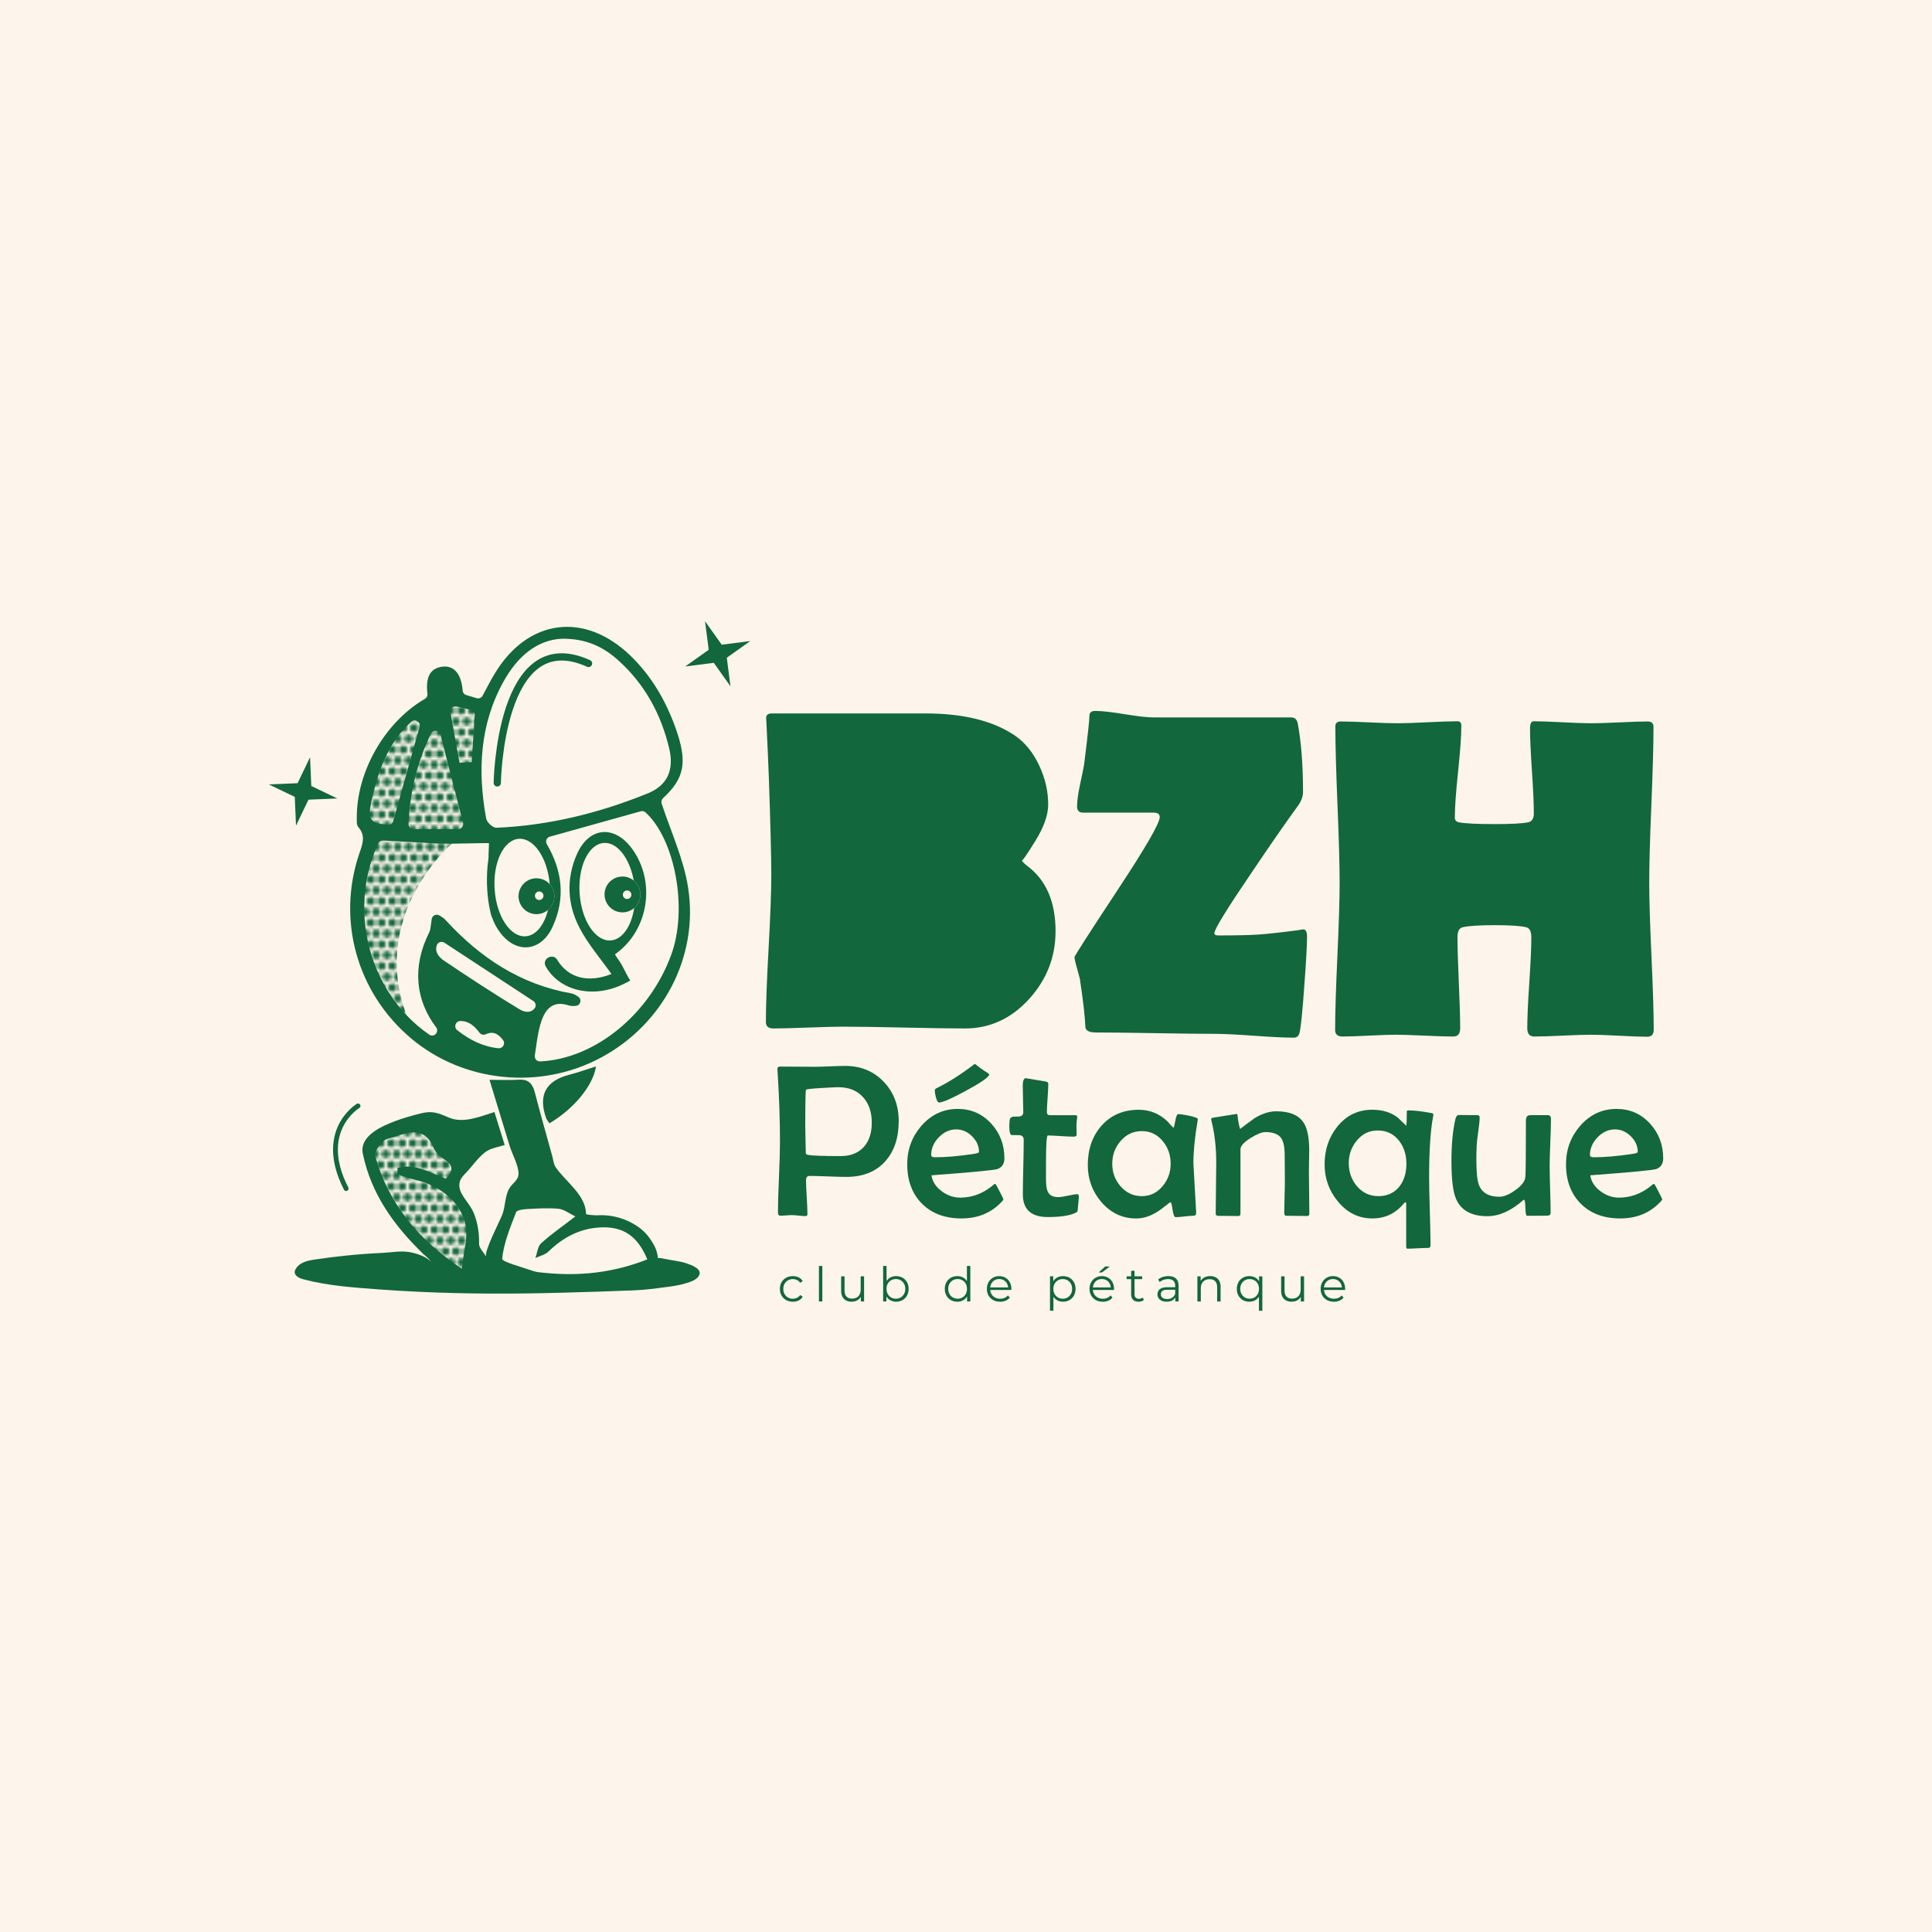
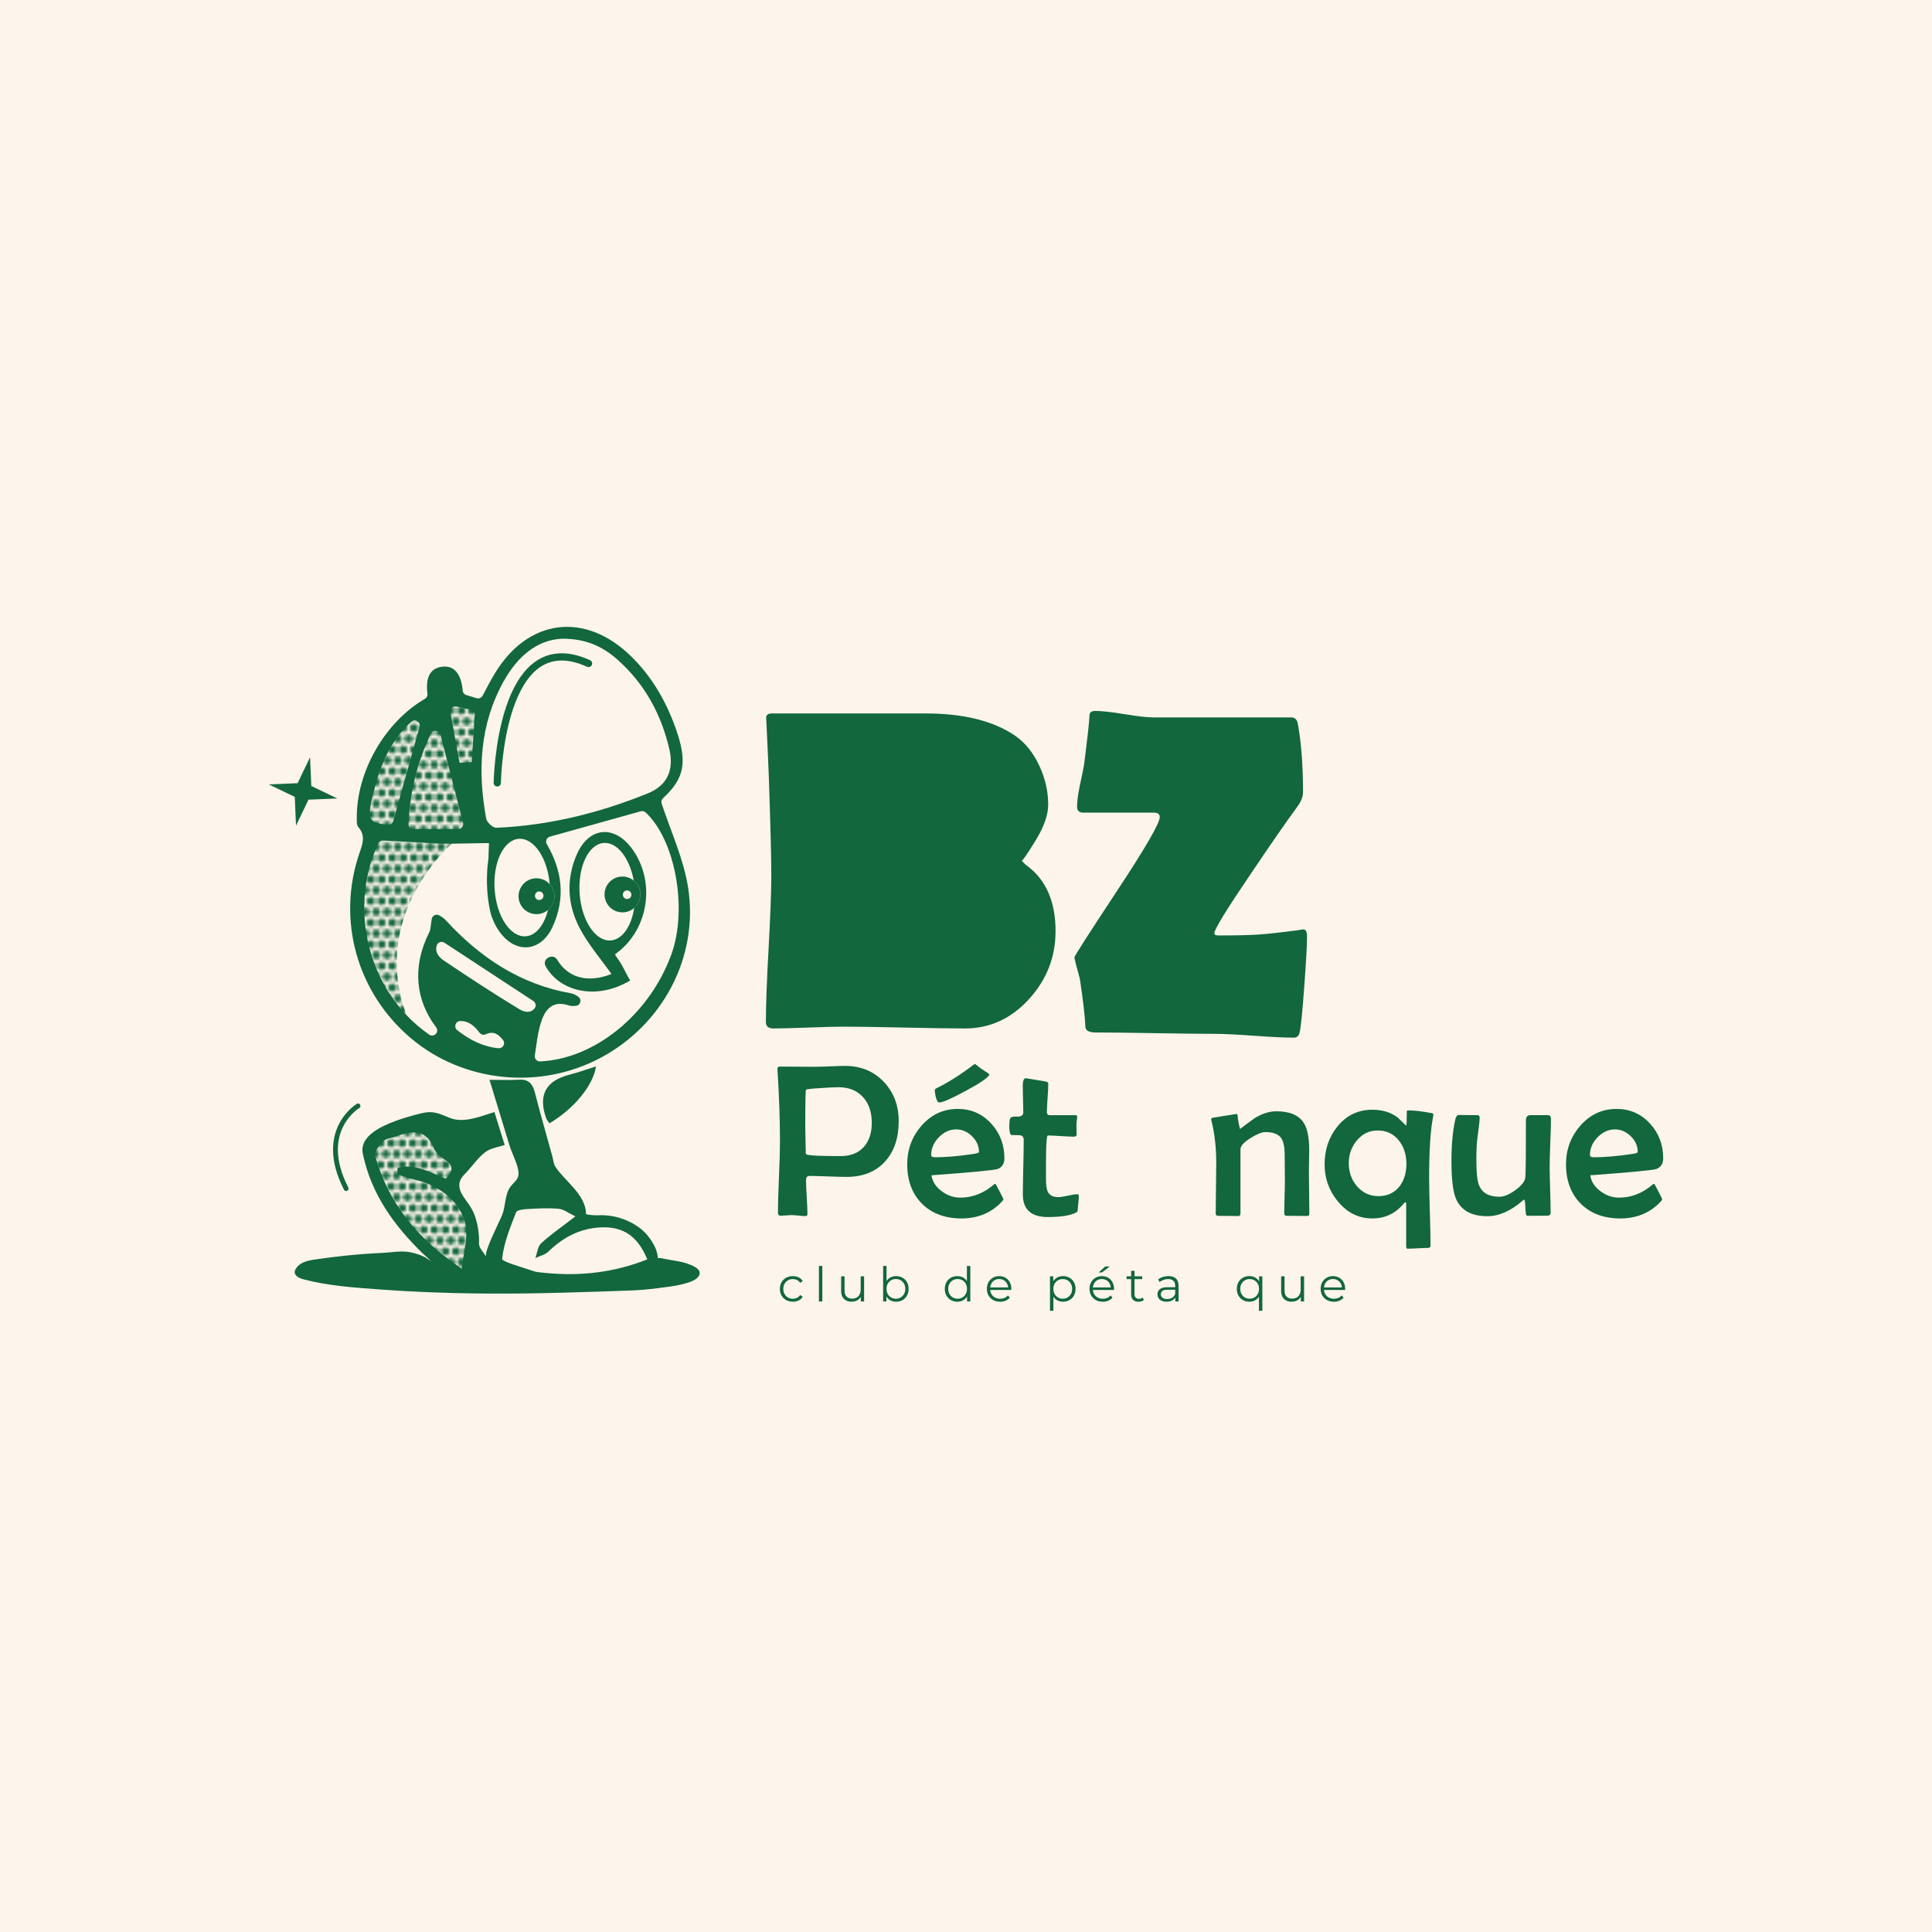
<svg xmlns="http://www.w3.org/2000/svg" xmlns:xlink="http://www.w3.org/1999/xlink" id="Calque_3" viewBox="0 0 800 800">
  <defs>
    <style>      .cls-1 {        fill: url(#Nouveau_motif_6-4);      }      .cls-2, .cls-3, .cls-4 {        fill: none;      }      .cls-5 {        fill: url(#Nouveau_motif_6);      }      .cls-6 {        fill: #fdf4eb;      }      .cls-3 {        stroke-width: 2px;      }      .cls-3, .cls-4 {        stroke: #12673d;        stroke-linecap: round;        stroke-linejoin: round;      }      .cls-7 {        fill: url(#Nouveau_motif_6-3);      }      .cls-4 {        stroke-width: 3px;      }      .cls-8 {        fill: #12673d;      }      .cls-9 {        fill: url(#Nouveau_motif_6-2);      }      .cls-10 {        fill: #12673d;      }    </style>
    <pattern id="Nouveau_motif_6" data-name="Nouveau motif 6" x="0" y="0" width="7" height="7" patternTransform="translate(1944.94 2247.52) scale(1.28)" patternUnits="userSpaceOnUse" viewBox="0 0 7 7">
      <g>
        <rect class="cls-2" width="7" height="7" />
        <circle class="cls-10" cx="5.25" cy="7" r="1.34" />
        <circle class="cls-10" cx="1.75" cy="7" r="1.34" />
        <circle class="cls-10" cx="7" cy="3.5" r="1.34" />
        <circle class="cls-10" cx="3.5" cy="3.5" r="1.34" />
        <circle class="cls-10" cx="0" cy="3.5" r="1.34" />
        <circle class="cls-10" cx="5.25" cy="0" r="1.34" />
        <circle class="cls-10" cx="1.75" cy="0" r="1.34" />
      </g>
    </pattern>
    <pattern id="Nouveau_motif_6-2" data-name="Nouveau motif 6" patternTransform="translate(1947.77 2254.71) scale(1.28)" xlink:href="#Nouveau_motif_6" />
    <pattern id="Nouveau_motif_6-3" data-name="Nouveau motif 6" patternTransform="translate(1947.29 2256.4) scale(1.28)" xlink:href="#Nouveau_motif_6" />
    <pattern id="Nouveau_motif_6-4" data-name="Nouveau motif 6" patternTransform="translate(1947.77 2254.71) scale(1.28)" xlink:href="#Nouveau_motif_6" />
  </defs>
  <rect class="cls-6" x="-138.11" y="-59.61" width="1066.76" height="892.42" />
  <g>
    <g>
      <path class="cls-8" d="M328.3,539.01c-1.03,0-1.95-.23-2.77-.68-.81-.46-1.45-1.08-1.91-1.88-.46-.8-.69-1.72-.69-2.75s.23-1.96.69-2.76c.46-.79,1.1-1.42,1.91-1.86.81-.45,1.74-.67,2.77-.67.89,0,1.69.17,2.4.52.71.34,1.28.86,1.69,1.55l-1.05.71c-.36-.53-.8-.92-1.33-1.17-.53-.25-1.1-.38-1.73-.38-.74,0-1.41.17-2,.51-.59.34-1.06.81-1.41,1.42s-.52,1.32-.52,2.14.17,1.53.52,2.14.81,1.08,1.41,1.42,1.26.51,2,.51c.62,0,1.2-.13,1.73-.38.53-.25.97-.64,1.33-1.15l1.05.71c-.41.67-.97,1.19-1.69,1.54-.71.35-1.51.52-2.4.52Z" />
      <path class="cls-8" d="M339.1,538.91v-14.71h1.41v14.71h-1.41Z" />
      <path class="cls-8" d="M352.71,539.01c-.89,0-1.66-.16-2.32-.5-.66-.33-1.17-.83-1.54-1.49-.36-.66-.55-1.49-.55-2.48v-6.05h1.41v5.89c0,1.11.27,1.95.82,2.51.55.56,1.32.84,2.31.84.73,0,1.36-.15,1.89-.45.54-.3.94-.73,1.23-1.3s.43-1.25.43-2.04v-5.45h1.41v10.41h-1.35v-2.86l.22.52c-.33.77-.84,1.37-1.54,1.79-.69.43-1.5.64-2.43.64Z" />
      <path class="cls-8" d="M365.69,538.91v-14.71h1.41v7.38l-.2,2.1.14,2.1v3.13h-1.35ZM371.07,539.01c-.91,0-1.73-.21-2.46-.62-.73-.42-1.3-1.02-1.73-1.81-.42-.79-.64-1.75-.64-2.88s.21-2.1.64-2.89c.43-.79,1.01-1.38,1.73-1.79.73-.41,1.54-.61,2.44-.61.99,0,1.88.22,2.67.66.79.44,1.4,1.06,1.85,1.85.45.79.67,1.72.67,2.78s-.23,1.97-.67,2.77c-.45.8-1.07,1.42-1.85,1.87-.79.45-1.68.67-2.67.67ZM370.97,537.76c.74,0,1.4-.17,1.98-.51.58-.34,1.04-.81,1.39-1.43s.52-1.32.52-2.13-.17-1.53-.52-2.14-.81-1.08-1.39-1.42c-.58-.34-1.24-.51-1.98-.51s-1.4.17-1.99.51c-.59.34-1.05.81-1.39,1.42s-.51,1.32-.51,2.14.17,1.52.51,2.13.8,1.09,1.39,1.43,1.25.51,1.99.51Z" />
      <path class="cls-8" d="M396.41,539.01c-.99,0-1.88-.22-2.67-.67-.79-.45-1.4-1.07-1.85-1.87-.45-.8-.67-1.72-.67-2.77s.23-1.98.67-2.78c.45-.79,1.07-1.41,1.85-1.85.79-.44,1.68-.66,2.67-.66.91,0,1.73.2,2.45.61.72.41,1.3,1.01,1.73,1.79.43.79.64,1.75.64,2.89s-.21,2.08-.63,2.88c-.42.79-.99,1.4-1.72,1.81-.72.42-1.54.62-2.47.62ZM396.51,537.76c.74,0,1.4-.17,1.99-.51.59-.34,1.05-.81,1.39-1.43.34-.61.51-1.32.51-2.13s-.17-1.53-.51-2.14c-.34-.61-.8-1.08-1.39-1.42-.59-.34-1.25-.51-1.99-.51s-1.38.17-1.96.51c-.58.34-1.04.81-1.39,1.42s-.52,1.32-.52,2.14.17,1.52.52,2.13.81,1.09,1.39,1.43,1.24.51,1.96.51ZM400.44,538.91v-3.13l.14-2.1-.2-2.1v-7.38h1.41v14.71h-1.35Z" />
      <path class="cls-8" d="M414.1,539.01c-1.08,0-2.04-.23-2.85-.68-.82-.46-1.46-1.08-1.92-1.88-.46-.8-.69-1.72-.69-2.75s.22-1.94.66-2.74c.44-.79,1.05-1.42,1.82-1.87.77-.46,1.64-.68,2.61-.68s1.85.22,2.61.66c.76.44,1.36,1.06,1.79,1.86.44.8.65,1.72.65,2.77,0,.07,0,.14,0,.21s0,.15,0,.23h-9.06v-1.05h8.31l-.56.42c0-.75-.16-1.42-.49-2.01-.32-.59-.76-1.05-1.32-1.38-.56-.33-1.2-.5-1.92-.5s-1.36.16-1.92.5c-.57.33-1.01.79-1.33,1.39s-.48,1.28-.48,2.04v.22c0,.79.18,1.49.53,2.09.35.6.84,1.07,1.47,1.41s1.35.51,2.15.51c.63,0,1.23-.11,1.77-.34.55-.22,1.02-.57,1.42-1.03l.79.91c-.46.56-1.04.98-1.73,1.27-.69.29-1.46.44-2.29.44Z" />
      <path class="cls-8" d="M434.78,542.76v-14.26h1.35v3.13l-.14,2.08.2,2.1v6.94h-1.41ZM440.15,539.01c-.9,0-1.71-.21-2.44-.62-.73-.42-1.31-1.02-1.73-1.8-.43-.79-.64-1.75-.64-2.89s.21-2.1.64-2.89c.42-.79,1-1.38,1.73-1.79.73-.41,1.55-.61,2.46-.61.99,0,1.88.22,2.67.66.79.44,1.4,1.06,1.85,1.86s.67,1.72.67,2.77-.23,1.98-.67,2.78c-.45.79-1.07,1.42-1.85,1.86-.79.45-1.68.67-2.67.67ZM440.06,537.76c.74,0,1.4-.17,1.98-.51.58-.34,1.04-.81,1.39-1.43s.52-1.32.52-2.13-.17-1.51-.52-2.12-.81-1.08-1.39-1.43c-.58-.34-1.24-.51-1.98-.51s-1.4.17-1.99.51c-.59.35-1.05.82-1.39,1.43s-.51,1.32-.51,2.12.17,1.52.51,2.13.8,1.09,1.39,1.43,1.25.51,1.99.51Z" />
      <path class="cls-8" d="M456.61,539.01c-1.08,0-2.04-.23-2.85-.68-.82-.46-1.46-1.08-1.92-1.88-.46-.8-.69-1.72-.69-2.75s.22-1.94.66-2.74c.44-.79,1.05-1.42,1.82-1.87.77-.46,1.64-.68,2.61-.68s1.85.22,2.61.66c.76.44,1.36,1.06,1.79,1.86.44.8.65,1.72.65,2.77,0,.07,0,.14,0,.21s0,.15,0,.23h-9.06v-1.05h8.31l-.56.42c0-.75-.16-1.42-.49-2.01-.32-.59-.76-1.05-1.32-1.38-.56-.33-1.2-.5-1.92-.5s-1.36.16-1.92.5c-.57.33-1.01.79-1.33,1.39s-.48,1.28-.48,2.04v.22c0,.79.18,1.49.53,2.09.35.6.84,1.07,1.47,1.41.63.34,1.35.51,2.15.51.63,0,1.23-.11,1.77-.34.55-.22,1.02-.57,1.42-1.03l.79.91c-.46.56-1.04.98-1.73,1.27-.69.29-1.46.44-2.29.44ZM454.93,526.88l2.72-2.46h1.88l-3.21,2.46h-1.39Z" />
      <path class="cls-8" d="M466.51,529.67v-1.17h6.44v1.17h-6.44ZM471.43,539.01c-.98,0-1.73-.26-2.26-.79-.53-.53-.79-1.28-.79-2.24v-9.78h1.41v9.7c0,.61.15,1.08.47,1.41.31.33.76.5,1.34.5.62,0,1.14-.18,1.55-.54l.5,1.01c-.28.25-.61.44-1,.56-.39.12-.79.18-1.2.18Z" />
      <path class="cls-8" d="M483.09,539.01c-.78,0-1.46-.13-2.03-.39-.57-.26-1.01-.61-1.32-1.07s-.46-.98-.46-1.58c0-.54.13-1.03.39-1.48.26-.44.68-.8,1.27-1.07s1.38-.41,2.37-.41h3.59v1.05h-3.55c-1.01,0-1.7.18-2.09.54s-.58.8-.58,1.33c0,.59.23,1.07.69,1.43.46.36,1.11.54,1.94.54s1.48-.18,2.05-.55c.58-.36.99-.89,1.26-1.58l.32.97c-.26.69-.72,1.24-1.38,1.65s-1.48.61-2.47.61ZM486.68,538.91v-2.3l-.06-.38v-3.85c0-.89-.25-1.57-.74-2.04-.5-.48-1.23-.71-2.21-.71-.67,0-1.32.11-1.92.34s-1.12.52-1.55.89l-.63-1.05c.53-.45,1.16-.8,1.9-1.04.74-.24,1.52-.37,2.34-.37,1.35,0,2.39.33,3.12,1,.73.67,1.1,1.68,1.1,3.04v6.46h-1.35Z" />
-       <path class="cls-8" d="M501.13,528.4c.85,0,1.59.16,2.23.49.64.32,1.14.82,1.51,1.48.36.66.55,1.49.55,2.5v6.05h-1.41v-5.91c0-1.1-.27-1.93-.82-2.49-.55-.56-1.32-.84-2.31-.84-.74,0-1.39.15-1.93.45-.55.3-.97.73-1.27,1.29s-.45,1.24-.45,2.03v5.47h-1.41v-10.41h1.35v2.85l-.22-.54c.33-.75.86-1.34,1.59-1.78.73-.43,1.59-.64,2.6-.64Z" />
      <path class="cls-8" d="M517.33,539.01c-.99,0-1.88-.22-2.67-.67-.79-.45-1.4-1.07-1.85-1.86-.45-.79-.67-1.72-.67-2.78s.23-1.97.67-2.77,1.07-1.42,1.85-1.86c.79-.44,1.68-.66,2.67-.66.93,0,1.75.2,2.47.61.72.41,1.29,1.01,1.72,1.79.42.79.63,1.75.63,2.89s-.21,2.1-.64,2.89c-.43.79-1.01,1.39-1.73,1.8-.72.42-1.54.62-2.45.62ZM517.43,537.76c.74,0,1.4-.17,1.99-.51s1.05-.81,1.39-1.43c.34-.61.51-1.32.51-2.13s-.17-1.51-.51-2.12c-.34-.61-.8-1.08-1.39-1.43-.59-.34-1.25-.51-1.99-.51s-1.38.17-1.96.51c-.58.35-1.04.82-1.39,1.43s-.52,1.32-.52,2.12.17,1.52.52,2.13.81,1.09,1.39,1.43,1.24.51,1.96.51ZM521.3,542.76v-6.94l.2-2.1-.14-2.08v-3.13h1.35v14.26h-1.41Z" />
      <path class="cls-8" d="M534.9,539.01c-.89,0-1.66-.16-2.32-.5-.66-.33-1.17-.83-1.54-1.49-.36-.66-.55-1.49-.55-2.48v-6.05h1.41v5.89c0,1.11.27,1.95.82,2.51.55.56,1.32.84,2.31.84.73,0,1.36-.15,1.89-.45.54-.3.94-.73,1.23-1.3s.43-1.25.43-2.04v-5.45h1.41v10.41h-1.35v-2.86l.22.52c-.33.77-.84,1.37-1.54,1.79-.69.43-1.5.64-2.43.64Z" />
      <path class="cls-8" d="M552.31,539.01c-1.08,0-2.04-.23-2.85-.68-.82-.46-1.46-1.08-1.92-1.88-.46-.8-.69-1.72-.69-2.75s.22-1.94.66-2.74c.44-.79,1.05-1.42,1.82-1.87.77-.46,1.64-.68,2.61-.68s1.85.22,2.61.66c.76.44,1.36,1.06,1.79,1.86.44.8.65,1.72.65,2.77,0,.07,0,.14,0,.21s0,.15,0,.23h-9.06v-1.05h8.31l-.56.42c0-.75-.16-1.42-.49-2.01-.32-.59-.76-1.05-1.32-1.38-.56-.33-1.2-.5-1.92-.5s-1.36.16-1.92.5c-.57.33-1.01.79-1.33,1.39s-.48,1.28-.48,2.04v.22c0,.79.18,1.49.53,2.09.35.6.84,1.07,1.47,1.41.63.34,1.35.51,2.15.51.63,0,1.23-.11,1.77-.34.55-.22,1.02-.57,1.42-1.03l.79.91c-.46.56-1.04.98-1.73,1.27-.69.29-1.46.44-2.29.44Z" />
    </g>
    <path class="cls-10" d="M437.07,385.69c0,10.53-3.6,19.8-10.78,27.8-7.44,8.25-16.33,12.37-26.68,12.37-5.64,0-14.07-.12-25.29-.37-11.22-.25-19.62-.37-25.2-.37-3.23,0-8.06.12-14.5.37-6.44.25-11.25.37-14.41.37-2.05,0-3.07-.9-3.07-2.7,0-6.76.37-16.91,1.12-30.45.74-13.55,1.12-23.69,1.12-30.45s-.34-20.55-1.02-40.44c-.19-5.14-.53-12.8-1.02-22.96l-.09-1.3c-.12-1.42.65-2.14,2.32-2.14h63.69c15.62,0,27.92,3.04,36.91,9.11,4.28,2.91,7.69,7.13,10.23,12.64,2.42,5.21,3.63,10.53,3.63,15.99,0,4.34-1.81,9.42-5.44,15.25-3.62,5.83-5.44,8.4-5.44,7.72,0,.49.77,1.33,2.32,2.51,7.75,5.83,11.62,14.85,11.62,27.06Z" />
    <path class="cls-8" d="M541.21,388.11c0,3.28-.37,9.95-1.12,19.99-.74,10.53-1.39,17.01-1.95,19.43-.31,1.42-1.12,2.14-2.42,2.14-3.65,0-9.13-.26-16.41-.79-7.29-.52-12.76-.79-16.41-.79-5.46,0-13.64-.09-24.54-.28-10.91-.19-19.09-.28-24.54-.28-2.72,0-4.18-.72-4.37-2.14-.19-4.53-.96-11.25-2.32-20.18-1.49-5.27-2.23-8.21-2.23-8.83,0-.49,5.89-9.67,17.66-27.52,11.78-17.85,17.66-28.01,17.66-30.5,0-1.24-.81-1.86-2.42-1.86h-29.29c-1.67,0-2.51-.84-2.51-2.51,0-2.17.37-5.05,1.12-8.65.99-4.58,1.58-7.47,1.77-8.65,1.49-11.84,2.23-18.62,2.23-20.36,0-1.3.81-1.95,2.42-1.95,2.67,0,6.69.45,12.09,1.34,5.39.9,9.45,1.35,12.18,1.35h56.9c1.49,0,2.39.9,2.7,2.7,1.42,7.69,2.14,17.11,2.14,28.26,0,1.86-.77,3.84-2.32,5.95-4.71,6.44-10.97,15.46-18.78,27.06-10.41,15.31-15.62,23.77-15.62,25.38,0,.62.56.93,1.67.93,7.19,0,12.71-.12,16.55-.37,3.65-.25,9.05-.84,16.18-1.77,1.37-.25,2.2-.37,2.51-.37.99,0,1.49,1.09,1.49,3.25Z" />
-     <path class="cls-8" d="M684.75,426.5c0,1.86-.9,2.79-2.7,2.79-2.6,0-6.48-.14-11.62-.42-5.14-.27-8.99-.41-11.53-.41-2.67,0-6.62.12-11.85.37-5.24.25-9.16.37-11.76.37-1.92,0-2.88-1.14-2.88-3.44,0-4.16.28-10.43.84-18.83.56-8.4.84-14.67.84-18.82,0-2.48-.74-3.88-2.23-4.18-2.35-.56-6.67-.84-12.92-.84s-10.72.28-13.2.84c-1.49.31-2.23,1.7-2.23,4.18,0,4.16.19,10.43.56,18.82.37,8.4.56,14.68.56,18.83,0,2.3-.96,3.44-2.88,3.44-2.67,0-6.67-.12-11.99-.37-5.33-.25-9.33-.37-11.99-.37-2.42,0-6.06.12-10.93.37-4.86.25-8.5.37-10.92.37-2.05,0-3.07-.9-3.07-2.7,0-6.76.31-16.91.93-30.45.62-13.55.93-23.69.93-30.45,0-7.19-.29-17.99-.89-32.4-.59-14.42-.88-25.22-.88-32.4,0-1.37.74-2.05,2.23-2.05,2.6,0,6.52.12,11.76.37,5.24.25,9.15.37,11.76.37,2.79,0,6.94-.14,12.46-.42,5.51-.27,9.67-.41,12.46-.41.99,0,1.49.62,1.49,1.86,0,4.21-.45,10.56-1.34,19.01-.9,8.47-1.35,14.8-1.35,19.02,0,1.05.56,1.7,1.67,1.95,2.54.49,7.5.74,14.88.74,6.88,0,11.5-.25,13.85-.74,1.55-.37,2.32-1.58,2.32-3.63,0-3.9-.26-9.78-.79-17.61-.52-7.85-.79-13.72-.79-17.62,0-1.98.49-2.98,1.49-2.98,2.6,0,6.57.14,11.9.41,5.33.29,9.33.42,11.99.42s6.51-.12,11.71-.37c5.21-.25,9.08-.37,11.62-.37,1.61,0,2.42.74,2.42,2.23,0,7.19-.29,17.96-.89,32.3-.59,14.35-.88,25.12-.88,32.31,0,6.76.31,16.91.93,30.45.62,13.54.93,23.69.93,30.45Z" />
    <path class="cls-8" d="M372.13,464.3c0,6.93-1.87,12.47-5.61,16.62-3.86,4.27-9.21,6.41-16.05,6.41-1.68,0-4.22-.07-7.63-.2-3.4-.14-5.96-.2-7.67-.2-.94,0-1.41.61-1.41,1.81,0,1.56.1,3.9.29,7.03.19,3.13.29,5.47.29,7.03,0,.5-.28.75-.84.75-.62,0-1.55-.06-2.81-.2-1.25-.13-2.19-.2-2.81-.2-.53,0-1.31.04-2.34.13-1.03.09-1.8.13-2.3.13-.74,0-1.11-.46-1.11-1.37,0-3.21.14-8.06.42-14.55.28-6.49.42-11.35.42-14.59,0-9.2-.34-19.07-1.02-29.62l-.04-.66c-.03-.65.35-.97,1.15-.97,1.59,0,3.99.01,7.19.04,3.2.03,5.6.04,7.23.04,1.38,0,3.46-.06,6.23-.18s4.85-.18,6.23-.18c6.51,0,11.86,2.21,16.05,6.63,4.1,4.33,6.15,9.76,6.15,16.27ZM360.99,464.96c0-4.42-1.19-7.96-3.58-10.61-2.48-2.77-5.89-4.16-10.26-4.16-1.36,0-3.77.12-7.25.35-3.98.23-6.03.47-6.15.71-.21.35-.31,5.42-.31,15.21,0,1.24.04,3.09.11,5.57.07,2.48.11,4.33.11,5.57,0,.27.32.47.97.62,1.62.32,6.11.49,13.48.49,4.13,0,7.34-1.28,9.64-3.85,2.15-2.45,3.23-5.75,3.23-9.9Z" />
    <path class="cls-8" d="M415.9,479.68c0,2.18-.94,3.64-2.83,4.38-1.27.47-10.39,1.34-27.37,2.61.38,2.59,1.81,4.81,4.29,6.63,2.36,1.74,4.89,2.61,7.6,2.61,4.66,0,8.93-1.5,12.82-4.51.47-.38.94-.77,1.41-1.15.23,0,.39.03.47.09.07.06.63,1.08,1.66,3.07,1.03,1.99,1.55,3.06,1.55,3.2,0,.18-.23.52-.71,1.02-4.33,4.6-9.89,6.9-16.67,6.9s-12.29-2.04-16.36-6.12c-4.07-4.08-6.1-9.53-6.1-16.33,0-6.07,1.95-11.36,5.84-15.87,4.1-4.69,9.12-7.03,15.08-7.03,5.54,0,10.17,2.03,13.88,6.1,3.63,3.95,5.44,8.75,5.44,14.41ZM405.38,476.99c0-2.45-.97-4.61-2.89-6.5-1.93-1.89-4.1-2.83-6.52-2.83-2.71,0-5.12,1.09-7.23,3.27-2.11,2.18-3.16,4.63-3.16,7.34,0,.62.53.93,1.59.93,4.36,0,9.58-.44,15.65-1.33,1.71-.23,2.56-.53,2.56-.88ZM409.67,444.98c-.44,1.21-3.7,3.45-9.77,6.72-5.92,3.21-9.59,4.82-11.01,4.82-.53,0-.99-.74-1.37-2.21-.3-1.15-.44-2.12-.44-2.92,0-.3.28-.57.84-.84,4.86-2.42,9.9-5.61,15.12-9.59.12-.12.34-.25.66-.4.15.06.34.19.57.4,1.27,1.06,2.9,2.21,4.91,3.45.15.09.31.28.49.57Z" />
    <path class="cls-8" d="M446.72,495.29c0,.65-.06,1.53-.18,2.65-.15,1.38-.23,2.29-.27,2.7-.03.53-.07.85-.13.97-.12.21-.4.41-.84.62-2.42,1.15-6.22,1.72-11.41,1.72-6.9,0-10.35-3.13-10.35-9.37,0-2.51.06-6.27.18-11.3.12-5.02.18-8.79.18-11.29,0-1.21-.61-1.86-1.81-1.95-1.09,0-2.17-.01-3.23-.04-.62-.15-.93-1.36-.93-3.63,0-.85.06-1.75.18-2.7.09-.71.56-1.14,1.41-1.28.74,0,1.46-.01,2.17-.04,1.36-.06,2.03-.66,2.03-1.81s-.04-2.98-.11-5.39c-.07-2.42-.11-4.23-.11-5.44,0-2.15.41-3.23,1.24-3.23.27,0,3.04.46,8.31,1.37.68.09,1.02.41,1.02.97,0,1.3-.1,3.24-.29,5.84-.19,2.59-.29,4.54-.29,5.84,0,.85.4,1.28,1.19,1.28h10.61c.5,0,.75.18.75.53s-.05.92-.16,1.7c-.1.78-.15,1.36-.15,1.75,0,.44.01,1.12.04,2.03s.04,1.59.04,2.03c0,.56-.41.84-1.24.84-1.18,0-2.96-.08-5.35-.24-2.39-.16-4.17-.24-5.35-.24-.23,0-.41.84-.53,2.52-.15,2.09-.22,5.03-.22,8.8v6.59c0,2.53.23,4.3.71,5.31.71,1.53,2.17,2.3,4.38,2.3.91,0,2.25-.2,4.02-.6,1.77-.4,3.08-.6,3.93-.6.35,0,.53.27.53.8Z" />
-     <path class="cls-8" d="M496.01,463.41c0,.12-.04.38-.13.8-1.15,6.75-1.72,12.57-1.72,17.46,0,.3.37,6.91,1.11,19.85l.04.62c.03.85-.36,1.28-1.17,1.28s-2.03.1-3.67.29c-1.63.19-2.85.29-3.65.29-.56,0-.99-1.03-1.28-3.09s-.57-3.09-.84-3.09c-.18,0-.97.57-2.39,1.72-1.74,1.41-3.36,2.49-4.86,3.23-2.33,1.18-4.66,1.77-6.99,1.77-5.72,0-10.54-2.29-14.46-6.85-3.71-4.36-5.57-9.45-5.57-15.25,0-6.54,1.87-11.95,5.61-16.23,3.92-4.45,9.08-6.68,15.47-6.68,4.51,0,8.44,1.56,11.8,4.69.5.59,1.28,1.45,2.34,2.56.09.09.18.13.27.13.18,0,.43-.93.75-2.79s.74-2.79,1.24-2.79c.8,0,2.29.22,4.47.66,2.42.53,3.63,1,3.63,1.41ZM484.74,481.9c0-3.63-1.07-6.73-3.23-9.33-2.27-2.8-5.17-4.2-8.71-4.2s-6.49,1.38-8.84,4.16c-2.27,2.65-3.4,5.78-3.4,9.37s1.14,6.66,3.4,9.28c2.36,2.74,5.31,4.11,8.84,4.11s6.34-1.4,8.67-4.2c2.18-2.62,3.27-5.69,3.27-9.2Z" />
    <path class="cls-8" d="M542.17,502.54c0,.65-.3.97-.88.97-.97,0-2.42-.01-4.36-.04-1.93-.03-3.38-.04-4.35-.04-.53,0-.8-.43-.8-1.28,0-1.45.04-3.64.13-6.59.09-2.95.13-5.16.13-6.63,0-1.18-.01-2.94-.04-5.28-.03-2.34-.04-4.1-.04-5.28,0-3.36-.49-5.73-1.46-7.12-1.18-1.65-3.36-2.48-6.54-2.48-1.47,0-3.52.83-6.15,2.48-2.77,1.74-4.16,3.29-4.16,4.64v26.53c0,.74-.28,1.11-.84,1.11-.94,0-2.36-.01-4.24-.04s-3.3-.04-4.24-.04c-.62,0-.93-.34-.93-1.02,0-2.33.04-5.82.11-10.48.07-4.66.11-8.17.11-10.52,0-6.28-.66-12.07-1.99-17.38-.09-.27-.13-.46-.13-.57,0-.3.19-.5.57-.62.21-.03,1.89-.3,5.06-.82,3.17-.52,4.83-.78,4.98-.78.18,0,.3.23.35.71.15,1.83.49,3.67,1.02,5.53,1.53-1.21,3.55-2.71,6.06-4.51,3.09-1.89,6.09-2.83,8.97-2.83,5.54,0,9.33,1.61,11.36,4.82,1.5,2.36,2.25,6.18,2.25,11.45,0,.91-.02,2.31-.07,4.2-.04,1.89-.06,3.3-.06,4.24,0,1.98.03,4.92.09,8.84.06,3.92.09,6.87.09,8.84Z" />
    <path class="cls-8" d="M593.54,461.56c0,.12-.04.4-.13.84-1.09,5.6-1.64,14.03-1.64,25.29,0,3.09.1,7.75.29,13.97.19,6.22.29,10.88.29,13.97,0,.74-.31,1.11-.93,1.11-.97,0-2.42.05-4.35.15-1.93.11-3.37.16-4.31.16-.32,0-.49-.34-.49-1.02v-17.51c0-.47-.1-.71-.31-.71-.27.12-.54.35-.84.71-3.36,4.01-7.65,6.01-12.87,6.01-5.66,0-10.42-2.36-14.28-7.07-3.66-4.42-5.48-9.52-5.48-15.3,0-6.07,1.75-11.29,5.26-15.65,3.74-4.66,8.58-6.99,14.5-6.99,4.19,0,7.69,1.07,10.52,3.23,1.15,1.12,2.31,2.24,3.49,3.36.18-.06.27-2.03.27-5.92,0-.27.25-.4.75-.4,2.39,0,5.61.38,9.68,1.15.38.09.57.3.57.62ZM582.36,481.9c0-3.77-1.02-6.95-3.05-9.55-2.21-2.83-5.14-4.24-8.8-4.24s-6.42,1.41-8.75,4.24c-2.18,2.65-3.27,5.76-3.27,9.33s1.12,6.84,3.36,9.46c2.36,2.77,5.34,4.16,8.93,4.16s6.59-1.34,8.71-4.02c1.91-2.48,2.87-5.6,2.87-9.37Z" />
    <path class="cls-8" d="M642.22,463.33c0,2.15-.09,5.4-.27,9.75-.18,4.35-.27,7.61-.27,9.79s.07,5.37.2,9.66c.14,4.29.2,7.51.2,9.66,0,.59-.28.97-.84,1.15-.23.06-3.23.09-8.97.09-.35,0-.57-1.11-.64-3.32-.07-2.21-.24-3.32-.51-3.32-.15,0-.37.13-.66.4-4.92,4.27-9.78,6.41-14.59,6.41-6.51,0-10.82-2.36-12.91-7.07-1.3-2.92-1.95-8.17-1.95-15.74,0-6.84.54-12.63,1.64-17.38.27-1.15.75-1.72,1.46-1.72.85,0,2.14.01,3.85.04,1.71.03,2.99.04,3.85.04.59,0,.88.32.88.97,0,1.15-.19,3.06-.57,5.75-.41,2.86-.63,4.88-.66,6.06-.09,1.77-.13,3.71-.13,5.84,0,5.16.37,8.62,1.11,10.39,1.27,3.18,4.08,4.77,8.44,4.77,1.86,0,4.05-.91,6.59-2.74,2.68-1.91,4.07-3.76,4.16-5.53.15-2.21.22-9.99.22-23.34,0-1.45.61-2.17,1.81-2.17h7.29c.85,0,1.28.52,1.28,1.55Z" />
    <path class="cls-8" d="M688.69,479.68c0,2.18-.94,3.64-2.83,4.38-1.27.47-10.39,1.34-27.37,2.61.38,2.59,1.81,4.81,4.29,6.63,2.36,1.74,4.89,2.61,7.6,2.61,4.66,0,8.93-1.5,12.82-4.51.47-.38.94-.77,1.41-1.15.23,0,.39.03.47.09.07.06.63,1.08,1.66,3.07,1.03,1.99,1.55,3.06,1.55,3.2,0,.18-.23.52-.71,1.02-4.33,4.6-9.89,6.9-16.67,6.9s-12.29-2.04-16.36-6.12c-4.07-4.08-6.1-9.53-6.1-16.33,0-6.07,1.95-11.36,5.84-15.87,4.1-4.69,9.12-7.03,15.08-7.03,5.54,0,10.17,2.03,13.88,6.1,3.63,3.95,5.44,8.75,5.44,14.41ZM678.16,476.99c0-2.45-.97-4.61-2.89-6.5-1.93-1.89-4.1-2.83-6.52-2.83-2.71,0-5.12,1.09-7.23,3.27-2.11,2.18-3.16,4.63-3.16,7.34,0,.62.53.93,1.59.93,4.36,0,9.58-.44,15.65-1.33,1.71-.23,2.56-.53,2.56-.88Z" />
-     <polygon class="cls-10" points="298.85 266.96 310.68 265.44 300.95 272.35 302.47 284.18 295.56 274.46 283.73 275.97 293.46 269.07 291.94 257.24 298.85 266.96" />
    <polygon class="cls-10" points="128.9 325.46 139.65 330.62 127.73 331.13 122.57 341.88 122.06 329.97 111.31 324.81 123.23 324.3 128.39 313.55 128.9 325.46" />
    <path class="cls-3" d="M148.25,457.94s-17.21,10.27-4.92,34.23" />
    <g>
      <polygon class="cls-5" points="183.24 291.03 188.41 319.45 196.16 318.16 200.04 292.97 185.18 286.51 183.24 291.03" />
      <path class="cls-9" d="M173.04,294.54l-15.38,16.72-8.6,23.74s2.79,6.9,4.48,7.03c1.7.12,10.66,2.18,10.66,2.18l13.81-51.72-4.97,2.06Z" />
      <path class="cls-7" d="M181.52,471.63l-4.6-3.63-10.17,1.21s-7.99,2.42-8.72,2.42-8.24,6.54-7.27,7.75,4.36,11.14,5.33,12.6c.97,1.45,12.6,18.65,12.84,19.62s15.02,14.05,15.99,14.78c.97.73,10.17,5.09,10.17,2.91s2.66-19.14.97-20.59-7.51-14.05-7.51-14.05l-4.36-1.94,5.33-8.72-2.66-9.21-5.33-3.15Z" />
      <path class="cls-1" d="M188.3,348.24s-41.02,33.59-15.83,81.4l-11.95-12.27-7.75-15.83-7.11-22.29,4.85-21.64s3.88-14.21,6.14-13.57c2.26.65,31.65,4.2,31.65,4.2Z" />
      <polygon class="cls-5" points="183.24 298.13 174.85 307.18 167.74 332.37 167.09 346.58 193.58 344.65 183.24 298.13" />
      <path class="cls-10" d="M284.94,367.62c-1.79-11.65-6.94-22.77-10.97-34.87-.27-.79-.03-1.67.59-2.25,8.89-8.25,10.24-14.9,5.18-29.05-4.05-11.3-9.93-21.47-18.63-29.89-19-18.41-42.54-15.37-56.24,7.34-1.8,2.97-3.38,6.06-5.04,9.18-.47.88-1.51,1.3-2.47,1.02-1.52-.46-2.93-.88-4.28-1.29-.83-.24-1.43-.96-1.5-1.82-.56-7.08-3.68-10.61-8.63-9.91-4.82.7-6.8,4.36-5.95,11.24.1.84-.33,1.64-1.06,2.06-16.56,9.63-28.26,30.05-28.2,49.11,0,1.34-.14,3.11.61,3.96,3.15,3.57,1.8,6.97.5,10.77-9.51,27.67-1.06,57.84,21.36,76.74,21.76,18.33,53.52,21.52,78.8,7.89,25.39-13.69,40.36-41.49,35.93-70.23ZM208.61,282.03c5.57-10.02,13.58-17.03,24.02-17.55,10.22-.1,17.24,3.44,23.32,8.89,11.02,9.88,17.8,22.34,21.17,36.63,2.03,8.59-.59,15.13-8.8,18.48-20.11,8.18-41.04,13.36-62.83,14.28-1.38.06-3.87-2.22-4.16-3.73-3.61-19.73-2.74-39.03,7.26-56.99ZM227.64,366.12c1.19,1.32,1.92,3.07,1.92,4.97,0,2.29-1.04,4.33-2.66,5.69-1.52,6.24-4.96,10.62-9.22,10.92-6.33.45-12.08-8.23-12.86-19.38-.78-11.15,3.71-20.55,10.02-20.99,6.2-.43,11.87,7.93,12.8,18.79ZM189.07,292.56c2.49.55,4.35.97,5.88,1.32,1.01.23,1.7,1.16,1.64,2.2-.43,6.65-.87,13.12-1.28,19.51-2.99.17-2.05.12-5.04.28-1.2-6.74-2.44-13.63-3.75-20.88-.27-1.48,1.07-2.76,2.54-2.43ZM178.45,303.74c.86-1.76,3.45-1.47,3.94.42,3.15,12.27,6.21,24.29,9.35,36.54.35,1.33-.65,2.63-2.03,2.63h-18.45c-1.2,0-2.16-1-2.11-2.2.63-13.46,3.68-25.75,9.31-37.4ZM154.41,329.11c2.75-11.44,6.89-22.16,15.92-30.25.42-.38.91-.55,1.38-.55,1.27,0,2.44,1.2,2.03,2.67-3.61,12.9-7.24,25.85-10.91,39.01-.28.97-1.23,1.62-2.24,1.53-8.09-.72-8.6-2.3-6.19-12.41ZM206.36,434.05c-6.25-.63-11.74-3.3-17.03-7.47-1.56-1.24-.74-3.77,1.25-3.8,3.61-.04,5.95,2.15,7.95,4.81.58.78,1.62,1.1,2.51.7,3.53-1.6,5.47.17,7.21,2.31,1.19,1.47,0,3.62-1.89,3.44ZM215.03,417.88c-10.61-6.44-21.02-13.23-31.31-20.18-2.7-1.82-3.7-4.23-2.79-6.44.49-1.21,2.01-1.61,3.09-.9,12.4,8.13,24.31,15.93,36.81,24.13.95.63,1.3,1.92.66,2.86-1.14,1.7-3.43,2.39-6.47.52ZM277.92,395.4c-8.94,24.48-31.44,43.06-54.27,44.11-1.33.06-2.39-1.1-2.2-2.42.63-4.31,1.1-8.55,2.22-12.62,1.59-5.73,4.55-10.55,11.8-8.16.86.28,1.82.32,3.03.18,1.88-.2,2.53-2.58,1-3.72-.92-.66-1.85-1.23-2.85-1.41-21.17-3.71-37.91-14.84-52.15-30.4-.72-.78-1.65-1.38-2.63-1.93-1.29-.72-2.92.1-3.11,1.56-.13.97-.26,1.94-.4,2.92-.13.87-.24,1.8-.63,2.57-7.29,14.51-5.51,28.26,2.85,39.29,1.47,1.93-.87,4.42-2.86,3.04-3.45-2.39-6.6-5.09-9.38-8.04-17.94-18.83-22.58-47.92-11.71-71.13.36-.78,1.16-1.25,2.02-1.2l16.67.88c3.91.36,7.85.45,11.74.43,5.28-.03,10.47-.24,15.39-.24.08,0-.17,4.39-.15,4.71.09,1.55-.26,3.11-.4,4.65-.17,1.75-.26,3.52-.27,5.28-.04,4.86.43,9.78,1.57,14.5.24,1.05.65,1.89,1.04,2.88.68,1.7,1.47,3.07,2.51,4.54,6.64,9.45,17.2,8.69,22.06-1.89,5.41-11.8,4.05-23.23-2.4-34.25-.69-1.18-.08-2.71,1.25-3.08,12.43-3.46,24.84-6.94,37.64-10.51.69-.19,1.44-.04,1.97.43,12.13,11,17.71,39.74,10.66,59.03Z" />
      <path class="cls-10" d="M284.39,523.16c-2.53-.88-5.24-1.11-7.84-1.65-1.59-.2-3.13-.78-4.09-.52-.23-1.64-.55-3.2-1.24-4.59-1.66-3.35-3.84-6.2-6.9-8.35-3.29-2.3-7.08-3.85-11.03-4.51-1.98-.32-3.99-.43-5.98-.31-.54.04-4.65-.15-4.65-.59-.09-7.89-8.54-13.37-12.61-19.38-.84-1.25-.95-3.02-1.37-4.55-2.43-8.78-4.94-17.54-7.21-26.35-.93-3.58-2.61-5.54-6.6-5.28-3.77.24-7.57.05-12.18.05,2.77,9.13,5.56,18.25,8.35,27.37.98,3.21,3.59,7.99,3.68,11.26.08,3.08-2.54,4-3.9,6.46-1.79,3.22-1.52,7.36-2.85,10.78-.91,2.39-7.75,15.53-6.66,17.34-1.11-1.85-3-3.63-2.95-5.36.1-4.1-.49-8.22-1.94-12.07-1.32-3.48-3.46-5.45-5.22-8.57-.9-1.6-1.33-3.55-.73-5.29.46-1.34,1.48-2.4,2.47-3.41,2.71-2.79,5.78-7.48,9.19-9.31,1.89-1.01,4.13-1.38,6.85-2.21-1.5-4.87-2.81-9.06-4.24-13.64-5.74,1.73-12.72,4.83-18.71,2.34-4.47-1.88-6.89-3.02-11.72-1.8-3.67.91-7.33,1.94-10.86,3.27-5.42,2.06-14.72,6.09-13.21,13.44,3.48,16.81,13.02,29.85,25,41.49.65.63,1.41,1.16,2.05,1.8.54.55,1.01,1.15,1.48,1.74-1.94-2.43-6.55-3.87-9.47-4.33-3.55-.56-7.15.18-10.71.35-5.29.24-10.59.64-15.85,1.19-4.04.42-8.08.93-12.1,1.53-3.11.46-6.64,1.07-8.32,4.18-.52.97-.43,2.02.87,2.99.81.6,1.8.88,2.77,1.14,10.06,2.65,20.46,3.31,30.79,4.09,5.42.41,10.84.73,16.28.98,19.8.95,39.56.95,59.38.41,10.04-.27,20.06-.58,30.08-.98,4.62-.18,9.35-.83,13.95-1.44,2.52-.33,5.06-.73,7.51-1.47,1.96-.6,5.05-1.51,5.7-3.76.7-2.43-3.57-3.89-5.23-4.46ZM191.17,525.28s-.01.01-.04.01c-18.67-12.57-30.37-27.32-35.8-46.68-.46-1.62,1.76-4.41,3.38-6.05,1.14-1.16,3.31-1.3,5.02-1.93,6.51-2.35,12.52-3.62,15.92,4.85.78,1.94,2.85,3.59,4.69,4.83,3.81,2.52,2.94,4.88.28,7.76,0,.01-.01.01-.03.01-6.52-2.54-12.81-6.51-19.97-4.47-.05,1.37-.04,1.27-.09,2.63,2.19.72,4.35,1.59,6.58,2.06,12.15,2.57,21.26,10.93,21.94,21.22.29,4.51-1.04,9.14-1.89,15.75ZM268.02,521.49c-13.77,5.46-27.92,7.06-42.54,5.56-1.57-.15-3.22-.23-4.71-.75-4.54-1.61-12.96-3.81-12.84-5.06.66-6.57,3.34-12.98,5.77-19.28.36-.93,3.08-1.24,4.74-1.33,4.3-.23,8.66-.51,12.91-.09,2.2.22,4.24,1.88,6.87,3.13.01.01.03.03.01.04-5.73,4.41-10.22,7.49-14.18,11.14-1.42,1.3-1.6,3.96-2.34,6.02,0,.03.01.04.03.03,1.82-.86,4-1.33,5.36-2.66,6.12-5.93,13.18-9.67,21.8-10.01,9.23-.37,15.13,3.62,19.13,13.23.01.01,0,.03-.01.04Z" />
      <path class="cls-10" d="M227.54,465.12s-.02,0-.03,0c-.63-.95-1.12-1.45-1.33-2.04q-5.15-14.29,9.55-18.05c3.7-.96,7.3-2.27,11.02-3.44.02,0,.03,0,.03.02-1.14,7.79-9.03,17.48-19.24,23.51Z" />
      <path class="cls-10" d="M254.63,395.21s-.01-.03,0-.04c13.95-9.79,17.08-29.85,7.19-43.59-7.25-10.05-17.78-9.33-22.85,1.94-4.64,10.32-4.09,21.07,1.13,30.93,3.57,6.76,8.72,12.68,13.08,18.83,0,.01,0,.04-.01.04-9.61,3.81-17.93,1.69-22.45-5.91-.01-.03-.01-.04-.03-.05-1.65-2.7-6.02-.59-4.92,2.37.06.18.14.35.23.51,5.98,10.39,20.18,13.37,32.62,7.01,1.87-.95.04.09,2.35-1.27,0,0,.01-.01,0-.03-1.05-1.38-2.74-5.15-3.86-7.01-.9-1.47-1.61-2.25-2.47-3.75ZM252.87,389.43c-6.32.43-12.07-8.23-12.86-19.4-.78-11.15,3.71-20.55,10.02-20.98,5.57-.4,10.7,6.32,12.39,15.56,1.67,1.34,2.75,3.43,2.75,5.75s-1,4.26-2.57,5.61c-1.15,7.57-4.91,13.12-9.73,13.45Z" />
      <path class="cls-4" d="M205.91,324.18s.95-66.21,37.79-49.45" />
      <path class="cls-10" d="M227.64,366.12c-.41-.46-.88-.87-1.39-1.21-1.18-.78-2.6-1.24-4.12-1.24-2.98,0-5.54,1.75-6.71,4.3-.46.95-.7,2.02-.7,3.13,0,4.1,3.32,7.43,7.42,7.43,1.8,0,3.48-.65,4.77-1.74,1.62-1.36,2.66-3.4,2.66-5.69,0-1.91-.73-3.66-1.92-4.97ZM223.51,372.66c-.97.13-1.87-.55-1.99-1.52-.1-.73.26-1.42.86-1.78.19-.12.41-.19.65-.22.59-.08,1.15.14,1.53.55.24.26.41.59.46.96.14.97-.54,1.87-1.51,2.01Z" />
      <path class="cls-10" d="M262.42,364.61c-.47-.4-1.01-.73-1.57-.97-.95-.45-1.99-.69-3.09-.69-.31,0-.6.01-.9.06-3.68.43-6.53,3.55-6.53,7.35,0,4.1,3.32,7.43,7.43,7.43,1.85,0,3.54-.68,4.85-1.82,1.57-1.36,2.57-3.36,2.57-5.61s-1.07-4.41-2.75-5.75ZM261.24,371.31h0c-.1.2-.24.38-.41.52-.24.22-.56.36-.91.41-.91.12-1.75-.46-1.96-1.33-.01-.05-.03-.12-.04-.18-.14-.97.54-1.87,1.51-2.01.82-.1,1.59.36,1.88,1.09.06.14.1.28.13.43.05.38-.03.74-.2,1.06Z" />
    </g>
  </g>
</svg>